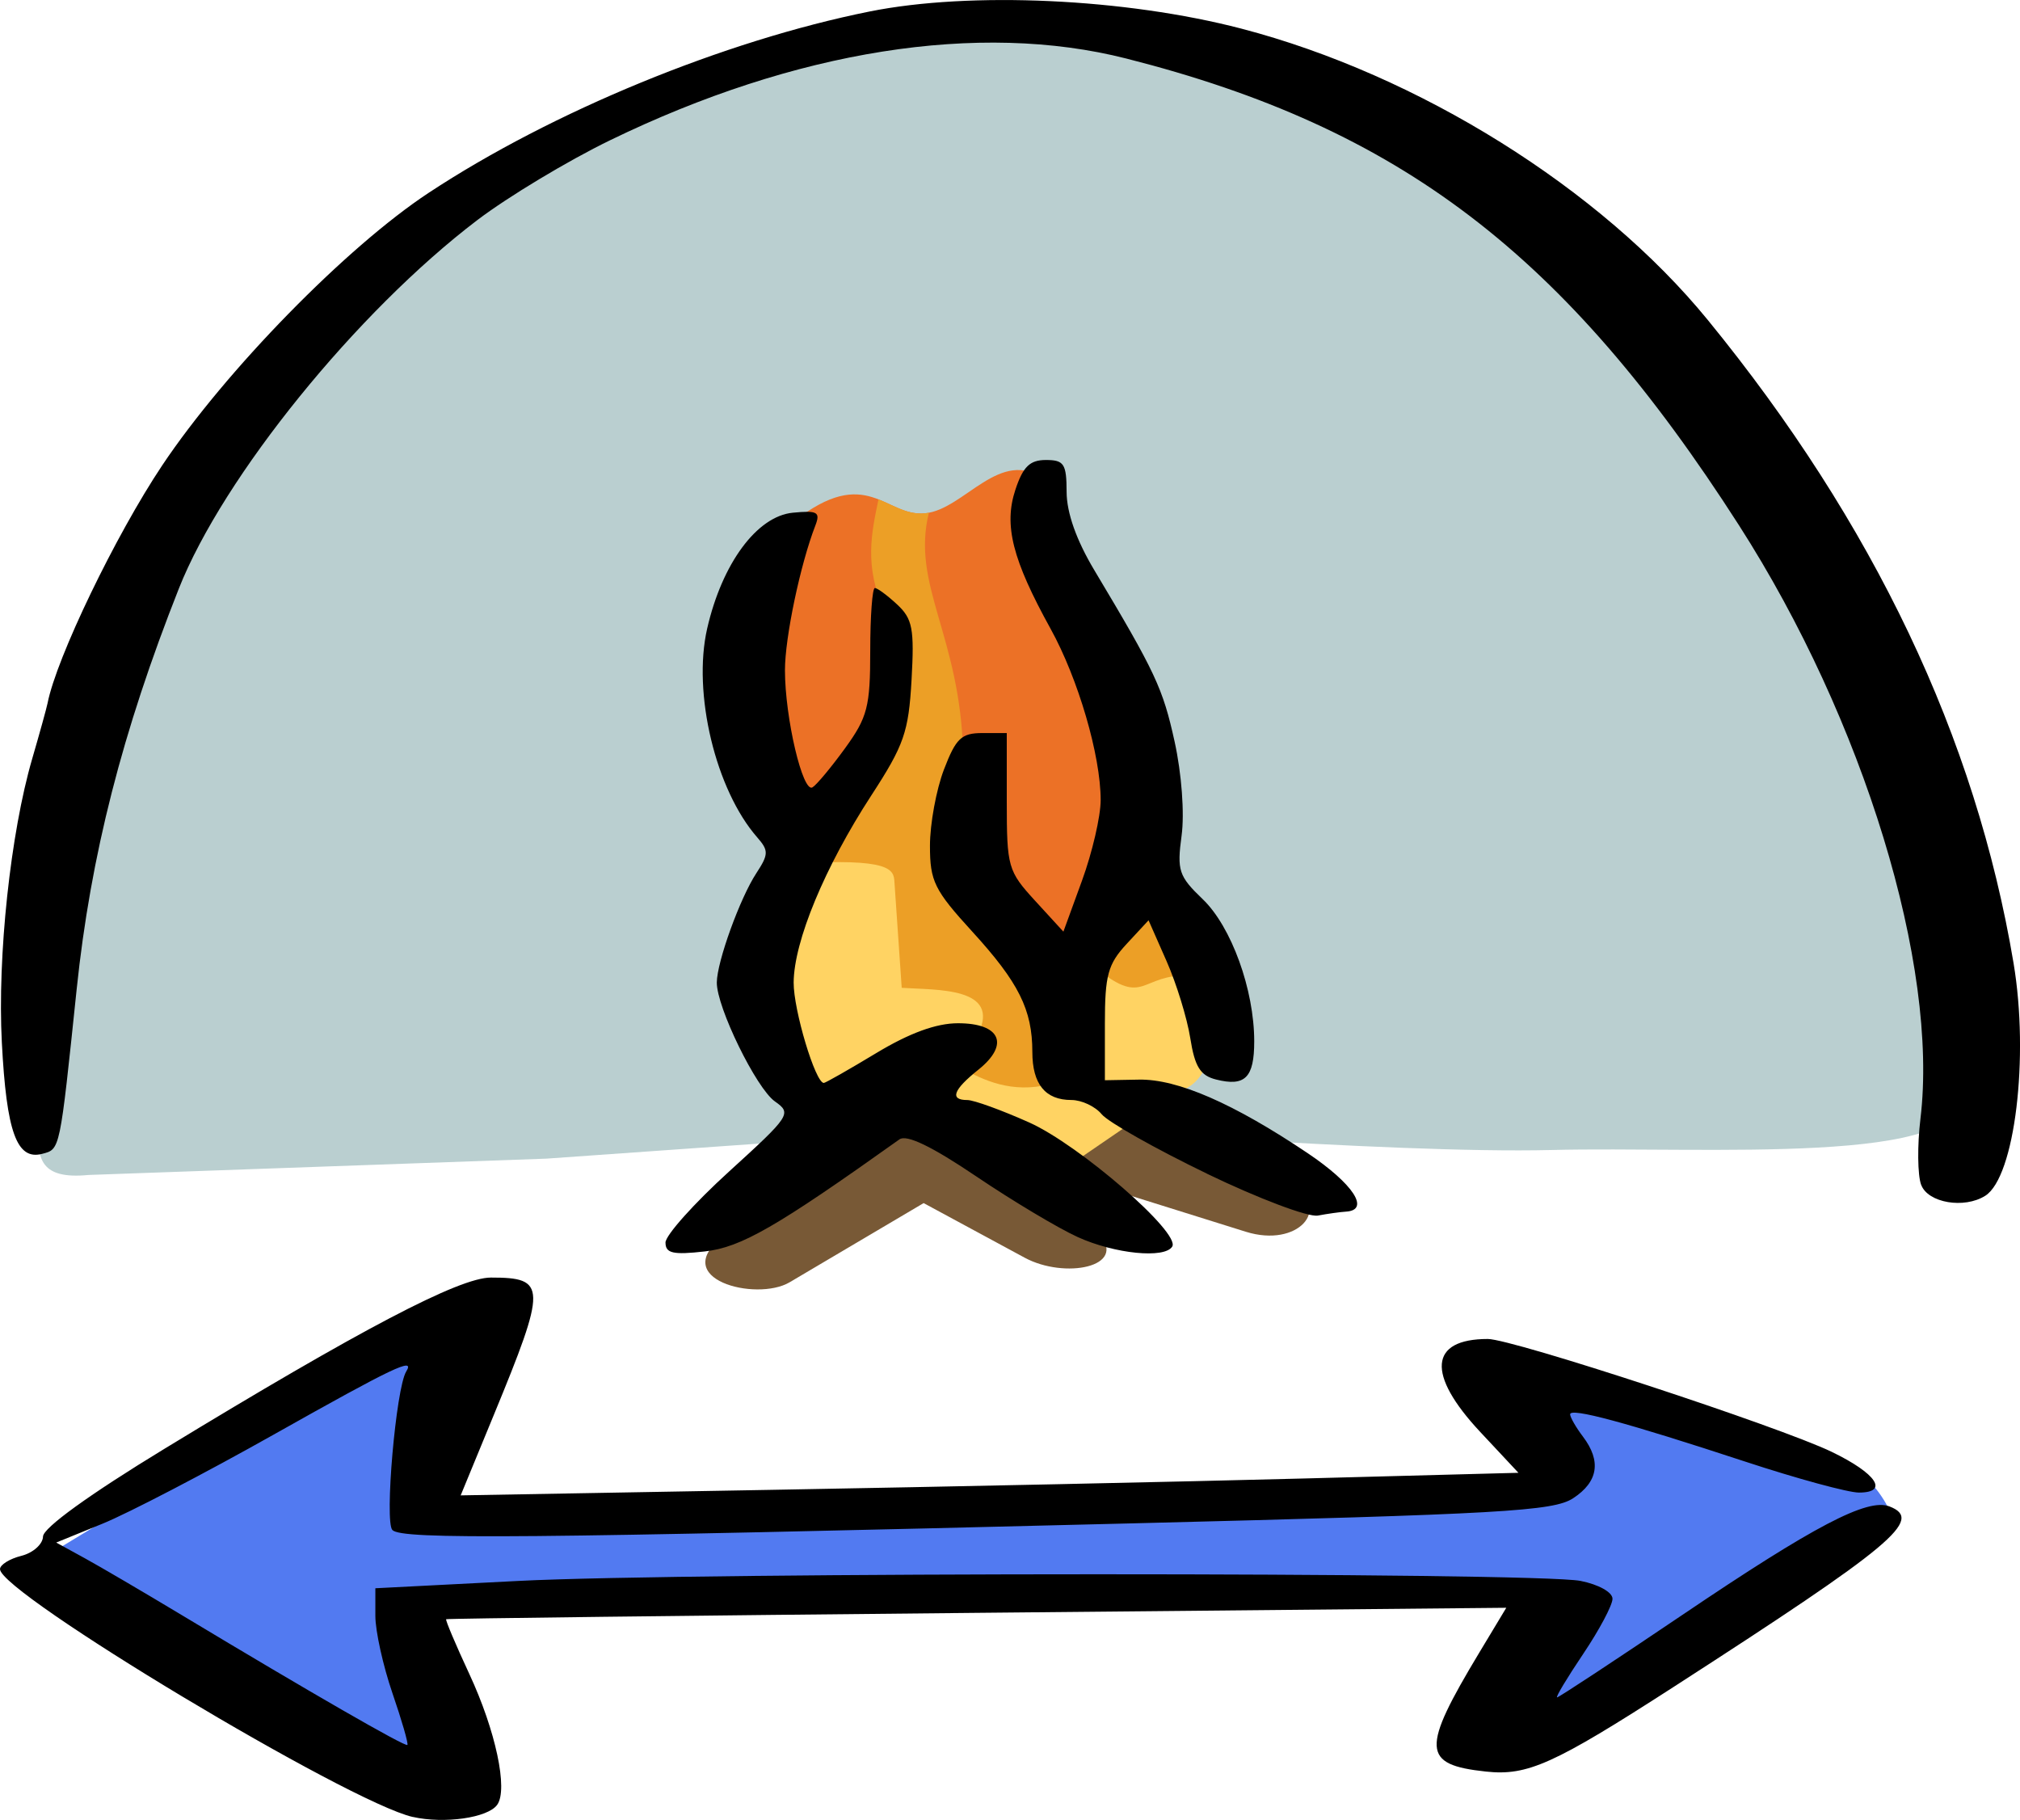
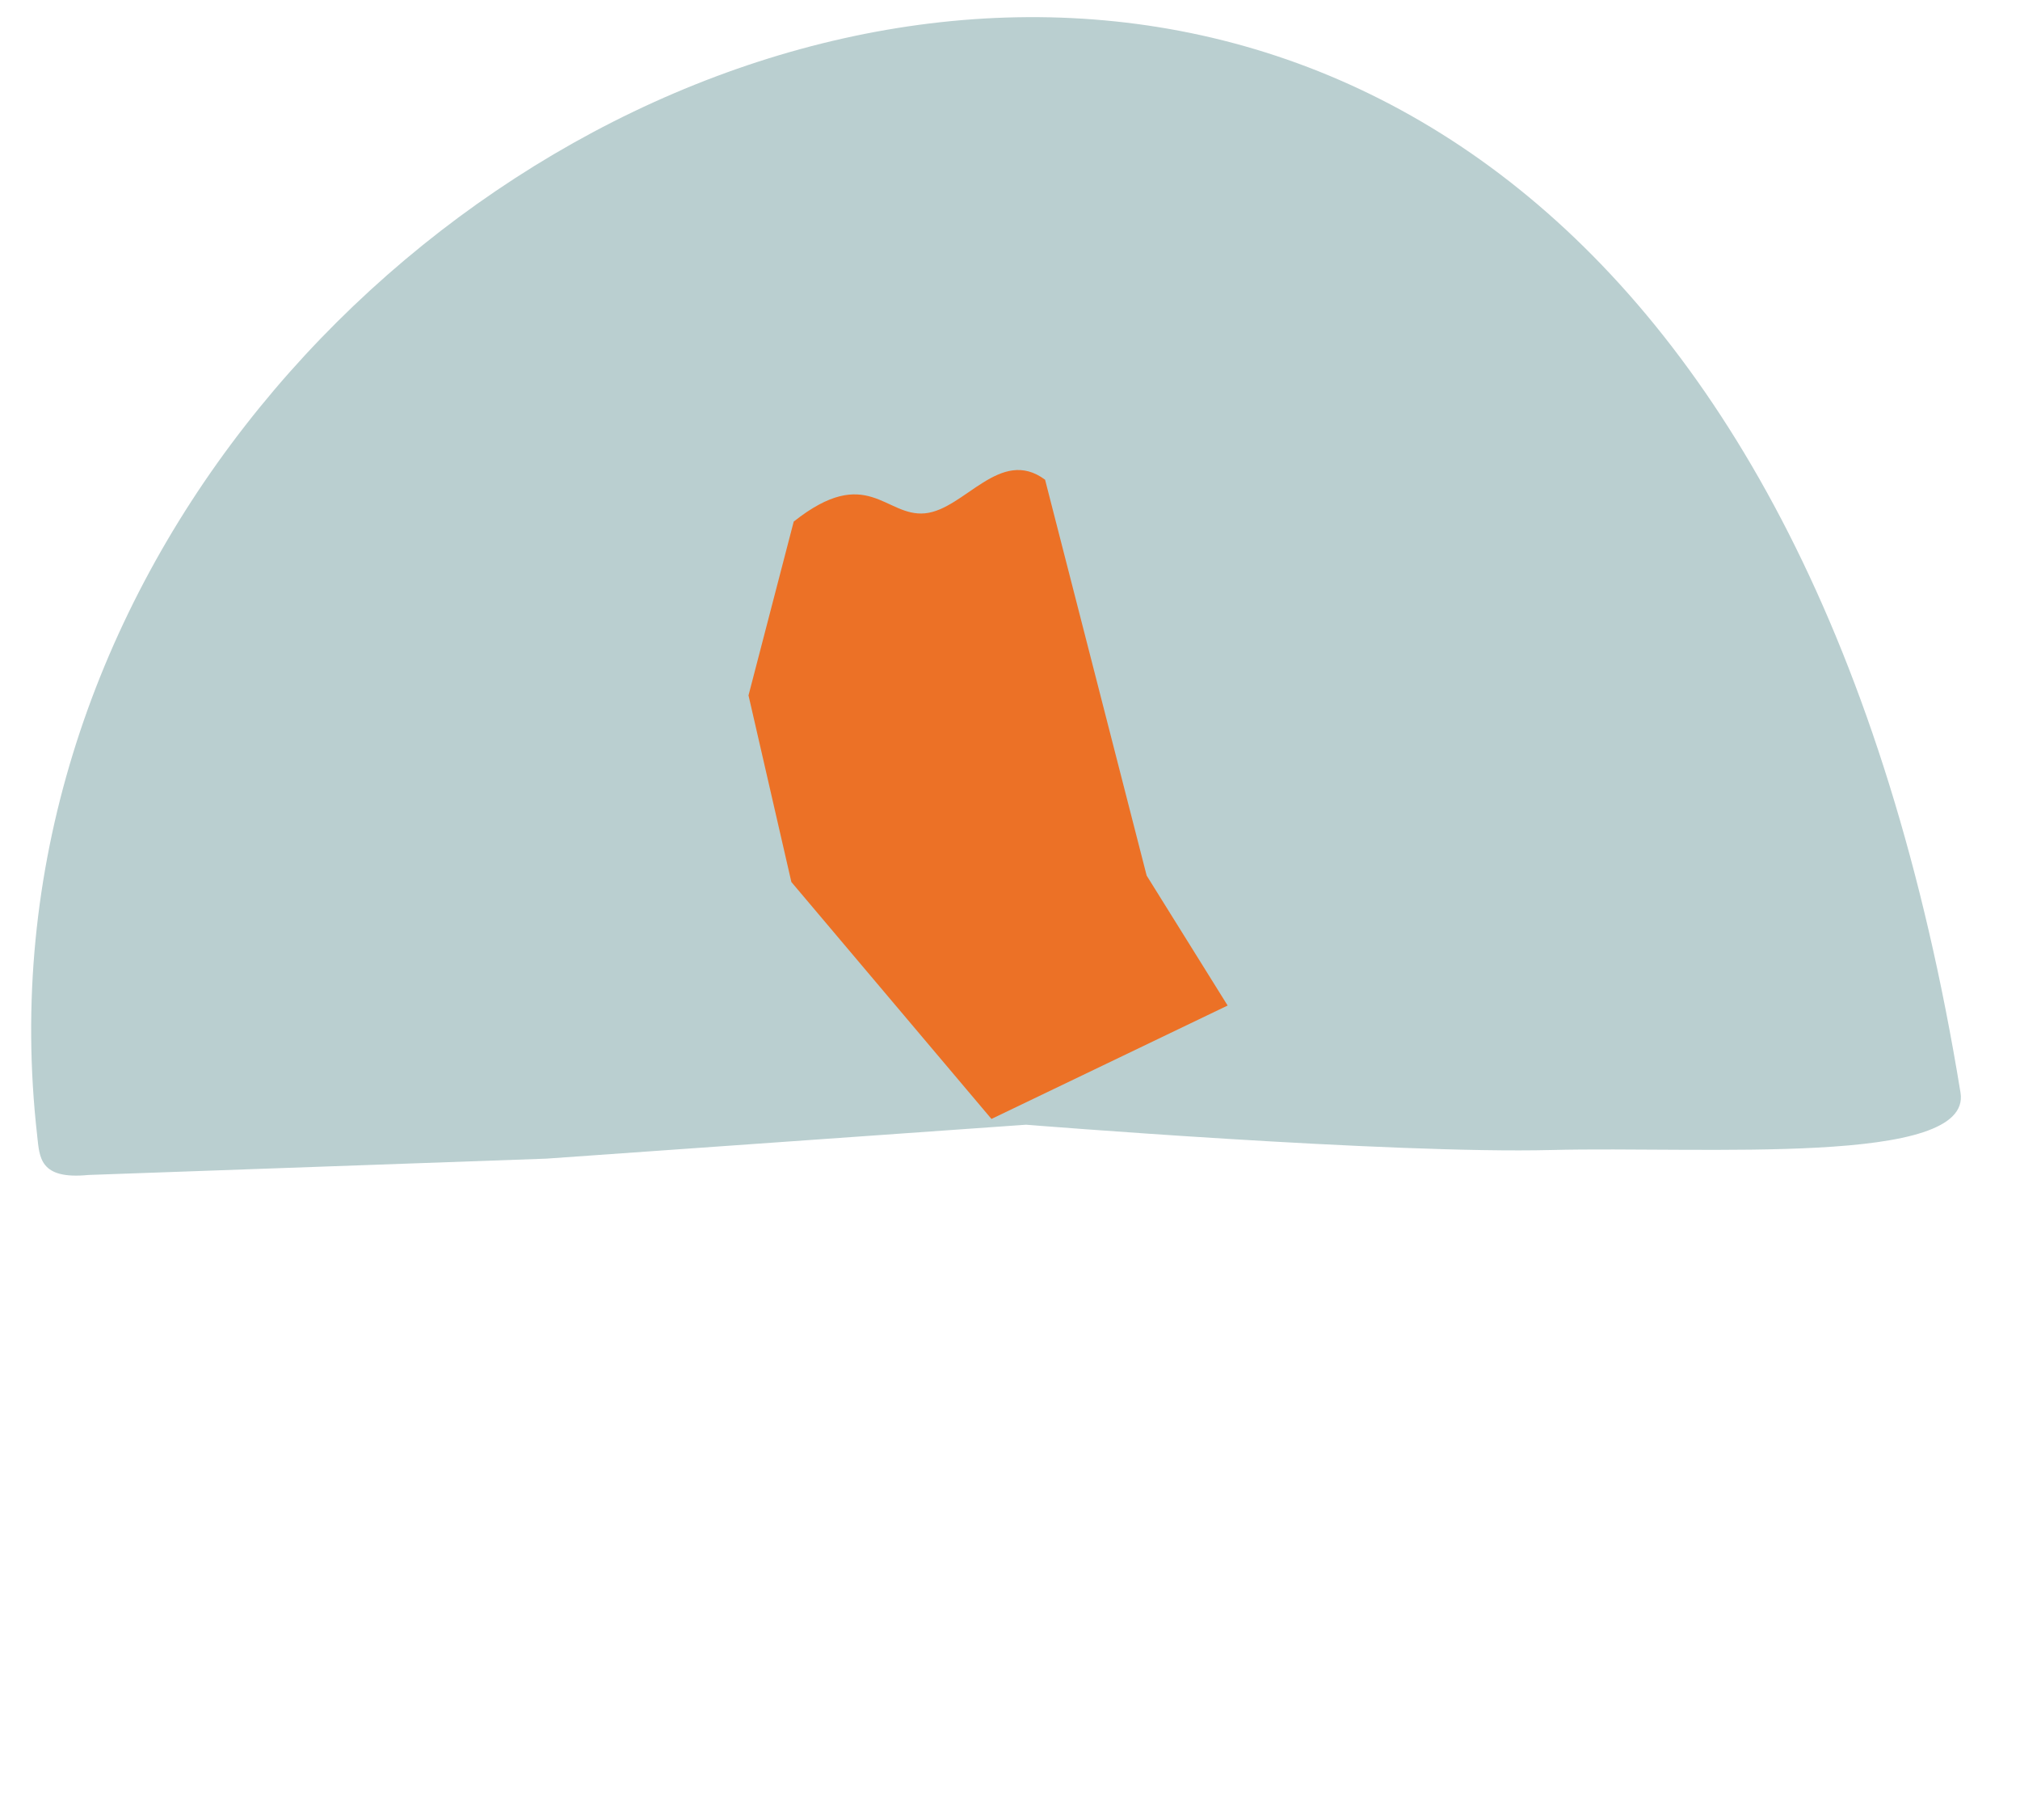
<svg xmlns="http://www.w3.org/2000/svg" width="62.642mm" height="56.427mm" version="1.1" viewBox="0 0 62.642 56.427">
  <g>
    <path d="m1.154 35.215c-3.772-33.066 50.542-57.216 59.643-1.339 0.374 2.293-7.943 1.659-12.678 1.779-5.001 0.128-16.299-0.784-16.299-0.784l-14.877 1.052-14.199 0.506c-1.528 0.15-1.515-0.552-1.591-1.214z" fill="#bacfd0" />
-     <path d="m1.001 48.503 13.525-8.198-1.125 6.511 34.893-0.622-1.125-3.729 10.536 3.167c0.48 0.487 0.889 1.003 1.036 1.628l-12.489 7.162 1.953-5.002-35.396 0.503 1.243 5.742z" fill="#527af1" />
-     <path d="m22.443 38.319 5.801-4.421 4.025 2.575c0.378-1.071 0.955-2.046 2.427-2.59 0 0 3.591 1.943 5.386 2.915 1.211 0.656 0.181 1.901-1.45 1.391l-4.351-1.361-0.192 1.435c0.892 1.021-1.076 1.399-2.311 0.732l-3.135-1.694-4.158 2.456c-1.032 0.61-3.797-0.102-2.042-1.439z" fill="#785936" />
    <path d="m24.541 27.346 6.205 7.346 7.324-3.516-2.511-4.029-3.15-12.274c-1.395-1.034-2.494 0.924-3.725 1.042-1.231 0.118-1.794-1.545-4.07 0.256l-1.402 5.389z" fill="#ec7126" />
-     <path d="m27.243 15.483c-0.219 1.043-0.446 2.067 0.175 3.45 0.112 3.6-1.377 6.153-2.658 8.842l4.573 6.739 8.528-1.967-2.532-5.295-2.606 2.564c-1.792-2.022-2.333-4.258-2.857-6.498-0.097-3.617-1.616-5.187-1.06-7.421-0.041 0.008-0.082 0.014-0.122 0.018-0.542 0.052-0.955-0.241-1.441-0.432z" fill="#ec9f26" />
-     <path d="m25.151 26.75c2.649-0.118 2.564 0.283 2.59 0.651l0.222 3.226c1.095 0.071 3.087-0.023 2.368 1.435l-0.518 1.051c0.683 0.38 1.569 0.798 2.738 0.503l1.48-3.566c1.476 1.179 1.317 0.147 2.871 0.192l0.592 2.634c-0.203 0.433-0.436 0.841-0.995 0.972l-3.681 2.52-5.534-2.249-2.279 0.636c-1.2-2.813-1.708-5.545 0.148-8.006z" fill="#ffd363" />
  </g>
-   <path d="m12.801 56.334c-1.982-0.448-12.801-6.943-12.801-7.684 0-0.135 0.298-0.321 0.661-0.412 0.364-0.091 0.667-0.361 0.673-0.6 0.007-0.269 1.439-1.303 3.77-2.722 6.098-3.712 9.138-5.306 10.119-5.306 1.732 0 1.737 0.264 0.089 4.263l-1.026 2.49 9.724-0.173c5.348-0.095 12.729-0.252 16.401-0.35l6.677-0.177-1.187-1.269c-1.669-1.785-1.579-2.88 0.238-2.88 0.763 0 9.047 2.719 10.665 3.5 1.388 0.67 1.783 1.262 0.842 1.262-0.333 0-1.921-0.432-3.528-0.961-3.7-1.216-5.438-1.685-5.427-1.463 0.005 0.096 0.183 0.406 0.397 0.688 0.576 0.761 0.474 1.403-0.304 1.912-0.612 0.401-2.209 0.492-13.692 0.779-18.87 0.472-22.624 0.506-22.923 0.207-0.251-0.251 0.11-4.401 0.428-4.915 0.284-0.459-0.376-0.145-4.109 1.955-2.122 1.194-4.508 2.436-5.302 2.76l-1.443 0.588 0.879 0.482c0.483 0.265 1.847 1.064 3.03 1.776 3.985 2.397 6.914 4.082 6.981 4.017 0.037-0.036-0.172-0.758-0.463-1.605-0.291-0.847-0.53-1.925-0.53-2.397v-0.856l4.432-0.227c5.371-0.275 31.55-0.276 32.941-1e-3 0.562 0.111 0.992 0.351 0.992 0.554 0 0.197-0.409 0.966-0.908 1.708-0.499 0.742-0.864 1.349-0.81 1.349s1.802-1.151 3.885-2.557c4.089-2.762 5.738-3.626 6.42-3.364 1.072 0.412 0.136 1.194-6.707 5.607-3.702 2.387-4.515 2.753-5.806 2.614-1.989-0.214-2.015-0.683-0.199-3.698l0.831-1.38-16.411 0.157c-9.026 0.086-16.435 0.176-16.464 0.198-0.029 0.023 0.294 0.785 0.717 1.695 0.819 1.759 1.208 3.583 0.865 4.059-0.29 0.404-1.638 0.597-2.62 0.375zm7.836-17.808c0-0.226 0.887-1.217 1.97-2.202 1.904-1.732 1.952-1.804 1.425-2.174-0.579-0.406-1.81-2.924-1.803-3.69 0.005-0.643 0.718-2.613 1.226-3.388 0.382-0.583 0.385-0.701 0.028-1.109-1.292-1.475-2.011-4.473-1.553-6.476 0.463-2.021 1.545-3.484 2.657-3.591 0.764-0.074 0.859-0.02 0.698 0.397-0.467 1.204-0.943 3.471-0.943 4.487 0 1.473 0.552 3.818 0.854 3.631 0.132-0.081 0.588-0.63 1.015-1.219 0.691-0.954 0.776-1.285 0.776-3.016 0-1.07 0.065-1.945 0.143-1.945 0.079 0 0.39 0.23 0.692 0.511 0.477 0.444 0.535 0.752 0.446 2.337-0.091 1.619-0.233 2.024-1.248 3.583-1.44 2.211-2.4 4.522-2.408 5.8-0.005 0.852 0.674 3.114 0.935 3.114 0.05 0 0.781-0.416 1.625-0.925 1.033-0.623 1.862-0.926 2.535-0.926 1.322-8e-4 1.611 0.659 0.632 1.441-0.781 0.623-0.896 0.94-0.341 0.94 0.201 0 1.064 0.313 1.918 0.695 1.559 0.698 4.699 3.422 4.436 3.848-0.236 0.381-1.783 0.226-2.927-0.293-0.607-0.275-2.025-1.123-3.152-1.884-1.377-0.93-2.158-1.306-2.38-1.147-3.822 2.723-4.907 3.347-6.037 3.475-0.983 0.111-1.218 0.058-1.218-0.274zm16.791-2.138c-1.595-0.77-3.064-1.599-3.264-1.842-0.2-0.243-0.622-0.441-0.939-0.441-0.81 0-1.211-0.494-1.211-1.491 0-1.308-0.423-2.155-1.86-3.727-1.181-1.292-1.315-1.564-1.315-2.666 0-0.675 0.195-1.737 0.433-2.36 0.371-0.97 0.542-1.133 1.191-1.133h0.758v2.121c0 2.032 0.037 2.16 0.878 3.078l0.878 0.958 0.578-1.584c0.318-0.871 0.578-1.993 0.578-2.494 0-1.382-0.696-3.763-1.555-5.316-1.183-2.141-1.453-3.206-1.091-4.303 0.237-0.719 0.449-0.926 0.947-0.926 0.564 0 0.641 0.119 0.643 0.992 0.002 0.644 0.303 1.495 0.86 2.425 1.894 3.166 2.125 3.659 2.489 5.314 0.218 0.989 0.31 2.226 0.217 2.912-0.147 1.086-0.089 1.261 0.655 1.974 0.889 0.852 1.597 2.806 1.597 4.407 0 1.126-0.283 1.41-1.182 1.184-0.491-0.123-0.661-0.395-0.801-1.282-0.098-0.619-0.429-1.695-0.736-2.39l-0.558-1.265-0.677 0.73c-0.584 0.63-0.677 0.969-0.677 2.479v1.75l1.058-0.019c1.191-0.022 2.932 0.737 5.226 2.277 1.42 0.954 1.955 1.77 1.191 1.816-0.182 0.011-0.573 0.066-0.87 0.122-0.297 0.056-1.844-0.528-3.44-1.298zm22.148 0.346c-0.111-0.3-0.121-1.223-0.021-2.05 0.57-4.749-1.758-12.363-5.625-18.394-5.4-8.423-10.521-12.324-19.005-14.476-4.569-1.159-10.259-0.258-16.007 2.535-1.31 0.636-3.161 1.75-4.115 2.474-3.738 2.84-7.883 7.956-9.256 11.424-1.754 4.431-2.737 8.282-3.169 12.419-0.527 5.045-0.51 4.961-1.07 5.108-0.788 0.206-1.106-0.67-1.251-3.453-0.14-2.674 0.268-6.487 0.942-8.798 0.233-0.8 0.447-1.574 0.476-1.72 0.275-1.407 2.111-5.214 3.557-7.377 1.963-2.936 5.71-6.767 8.262-8.448 3.828-2.523 9.164-4.716 13.675-5.622 3.128-0.628 7.933-0.406 11.529 0.532 5.49 1.433 11.131 4.957 14.46 9.03 5.151 6.304 8.311 12.949 9.484 19.942 0.49 2.919 0.039 6.631-0.876 7.213-0.652 0.414-1.781 0.222-1.988-0.338z" stroke-width=".265" />
</svg>